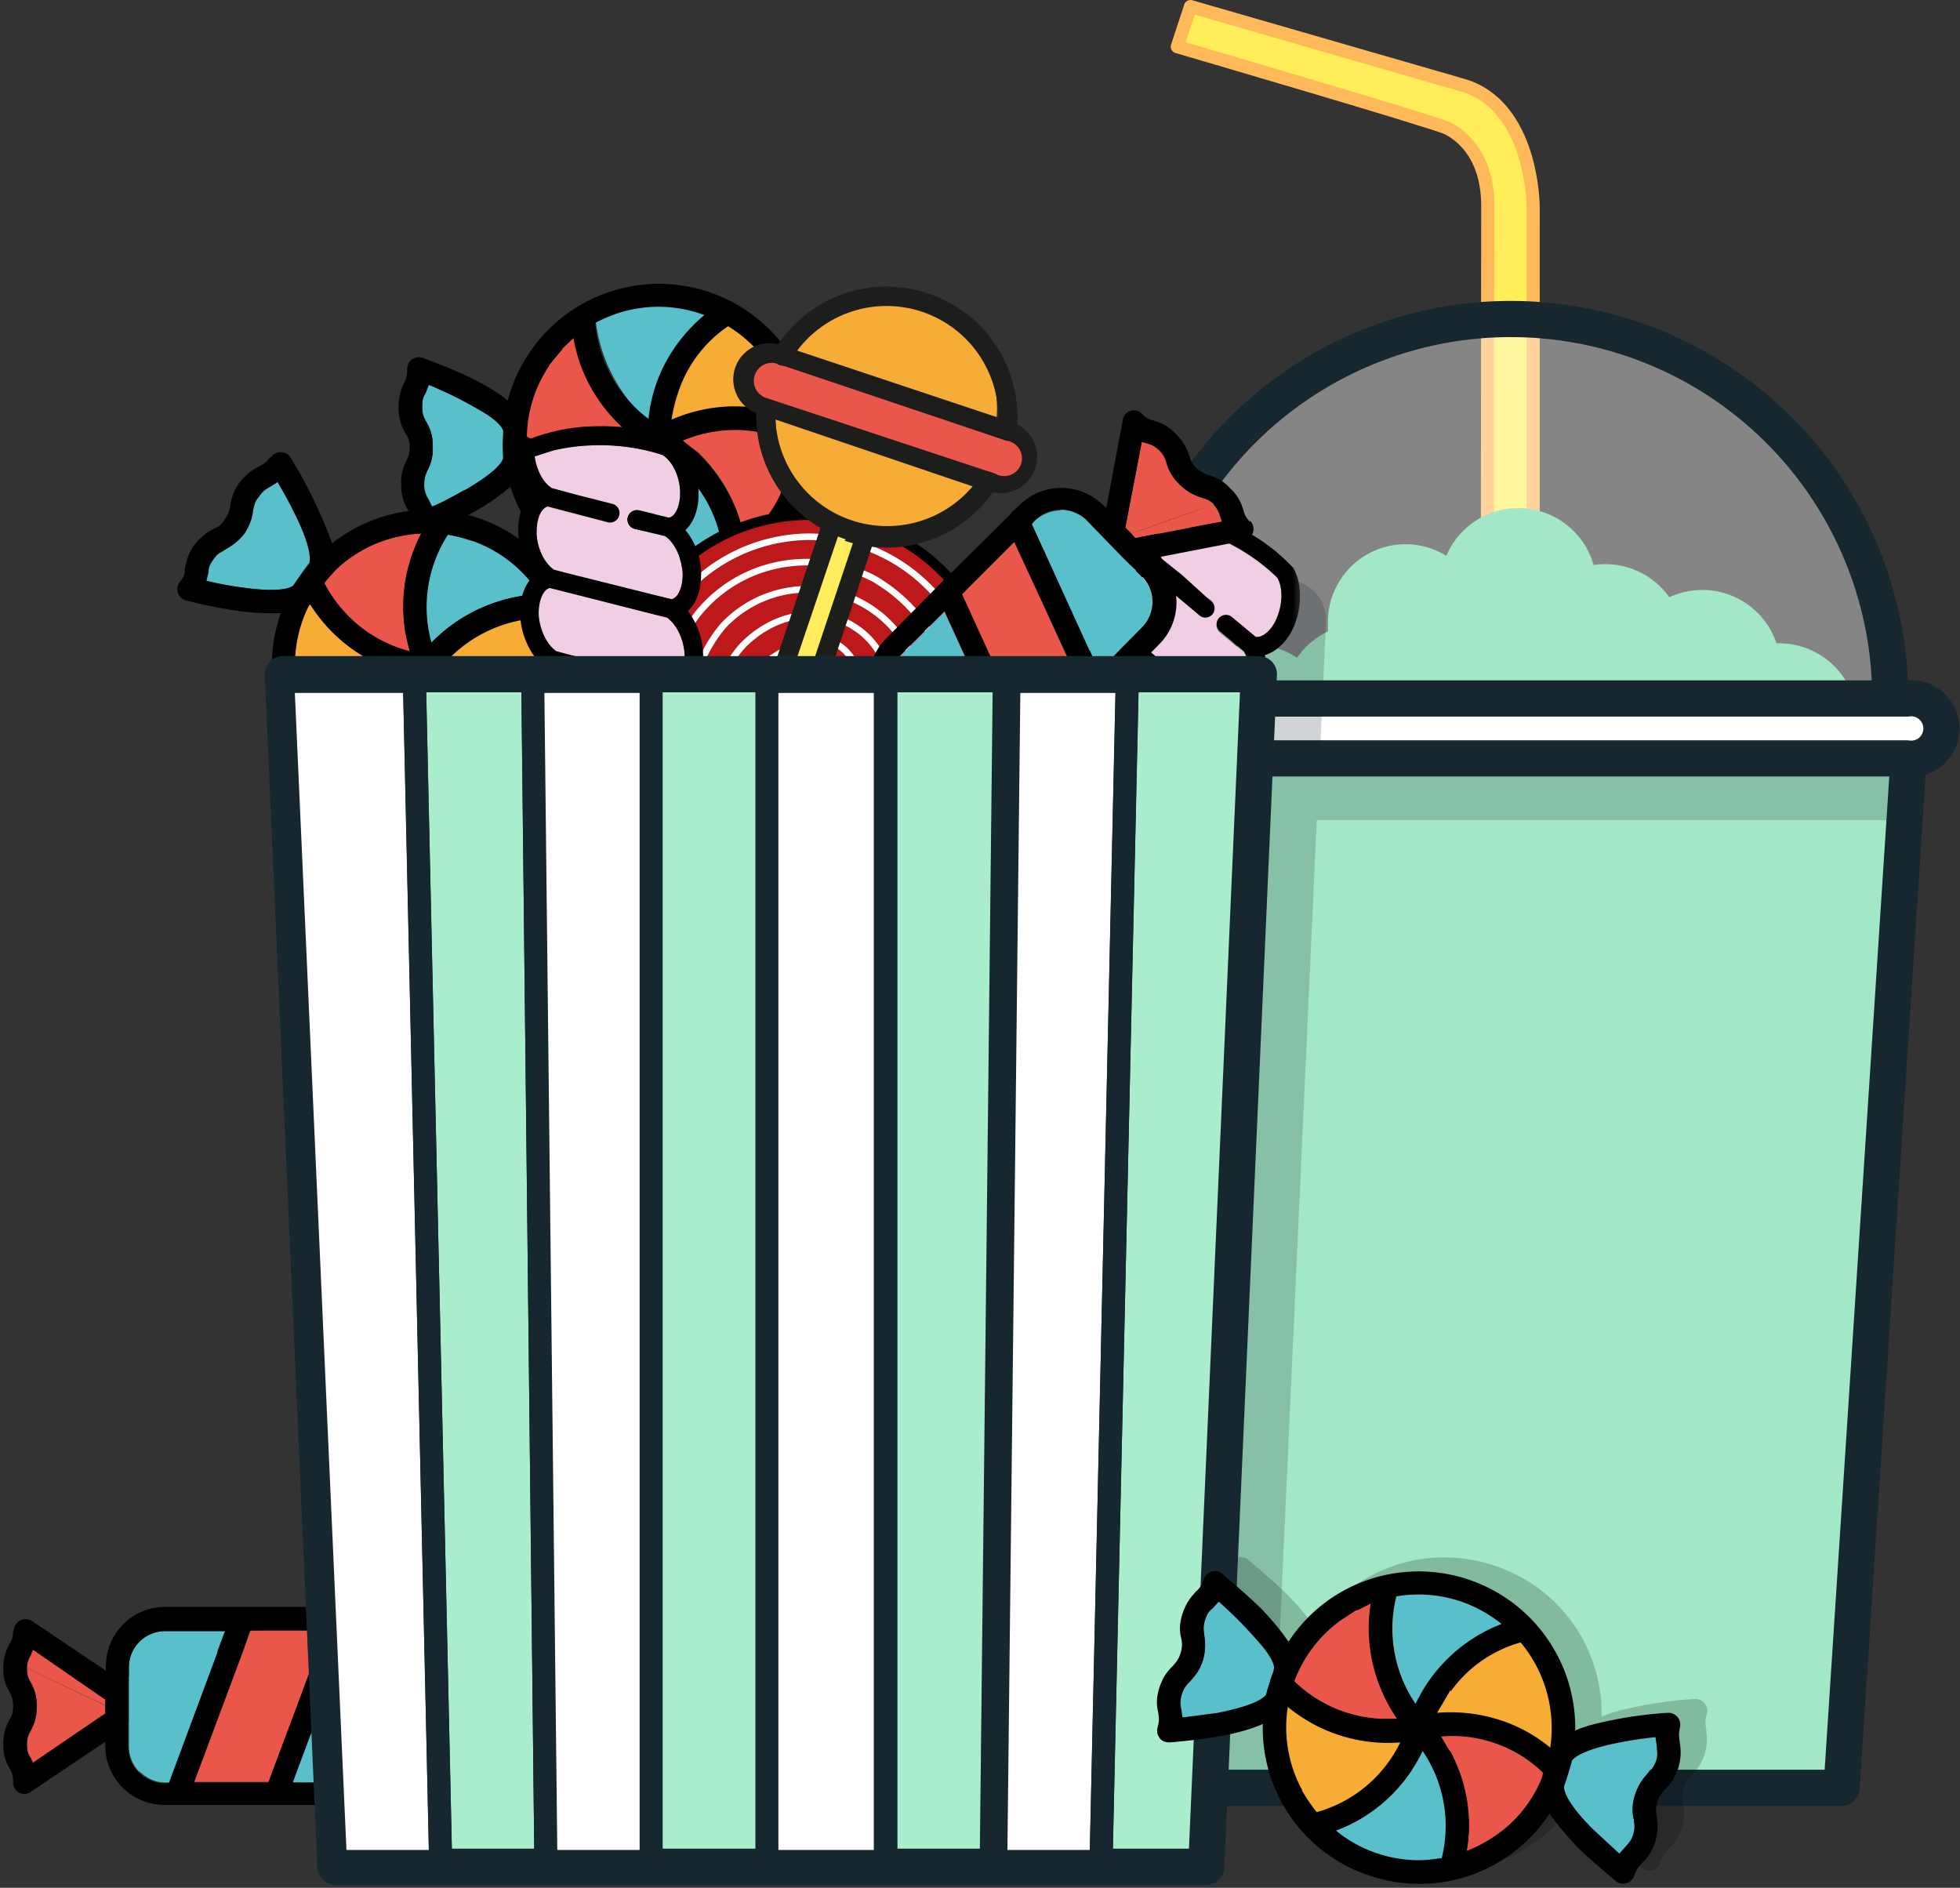
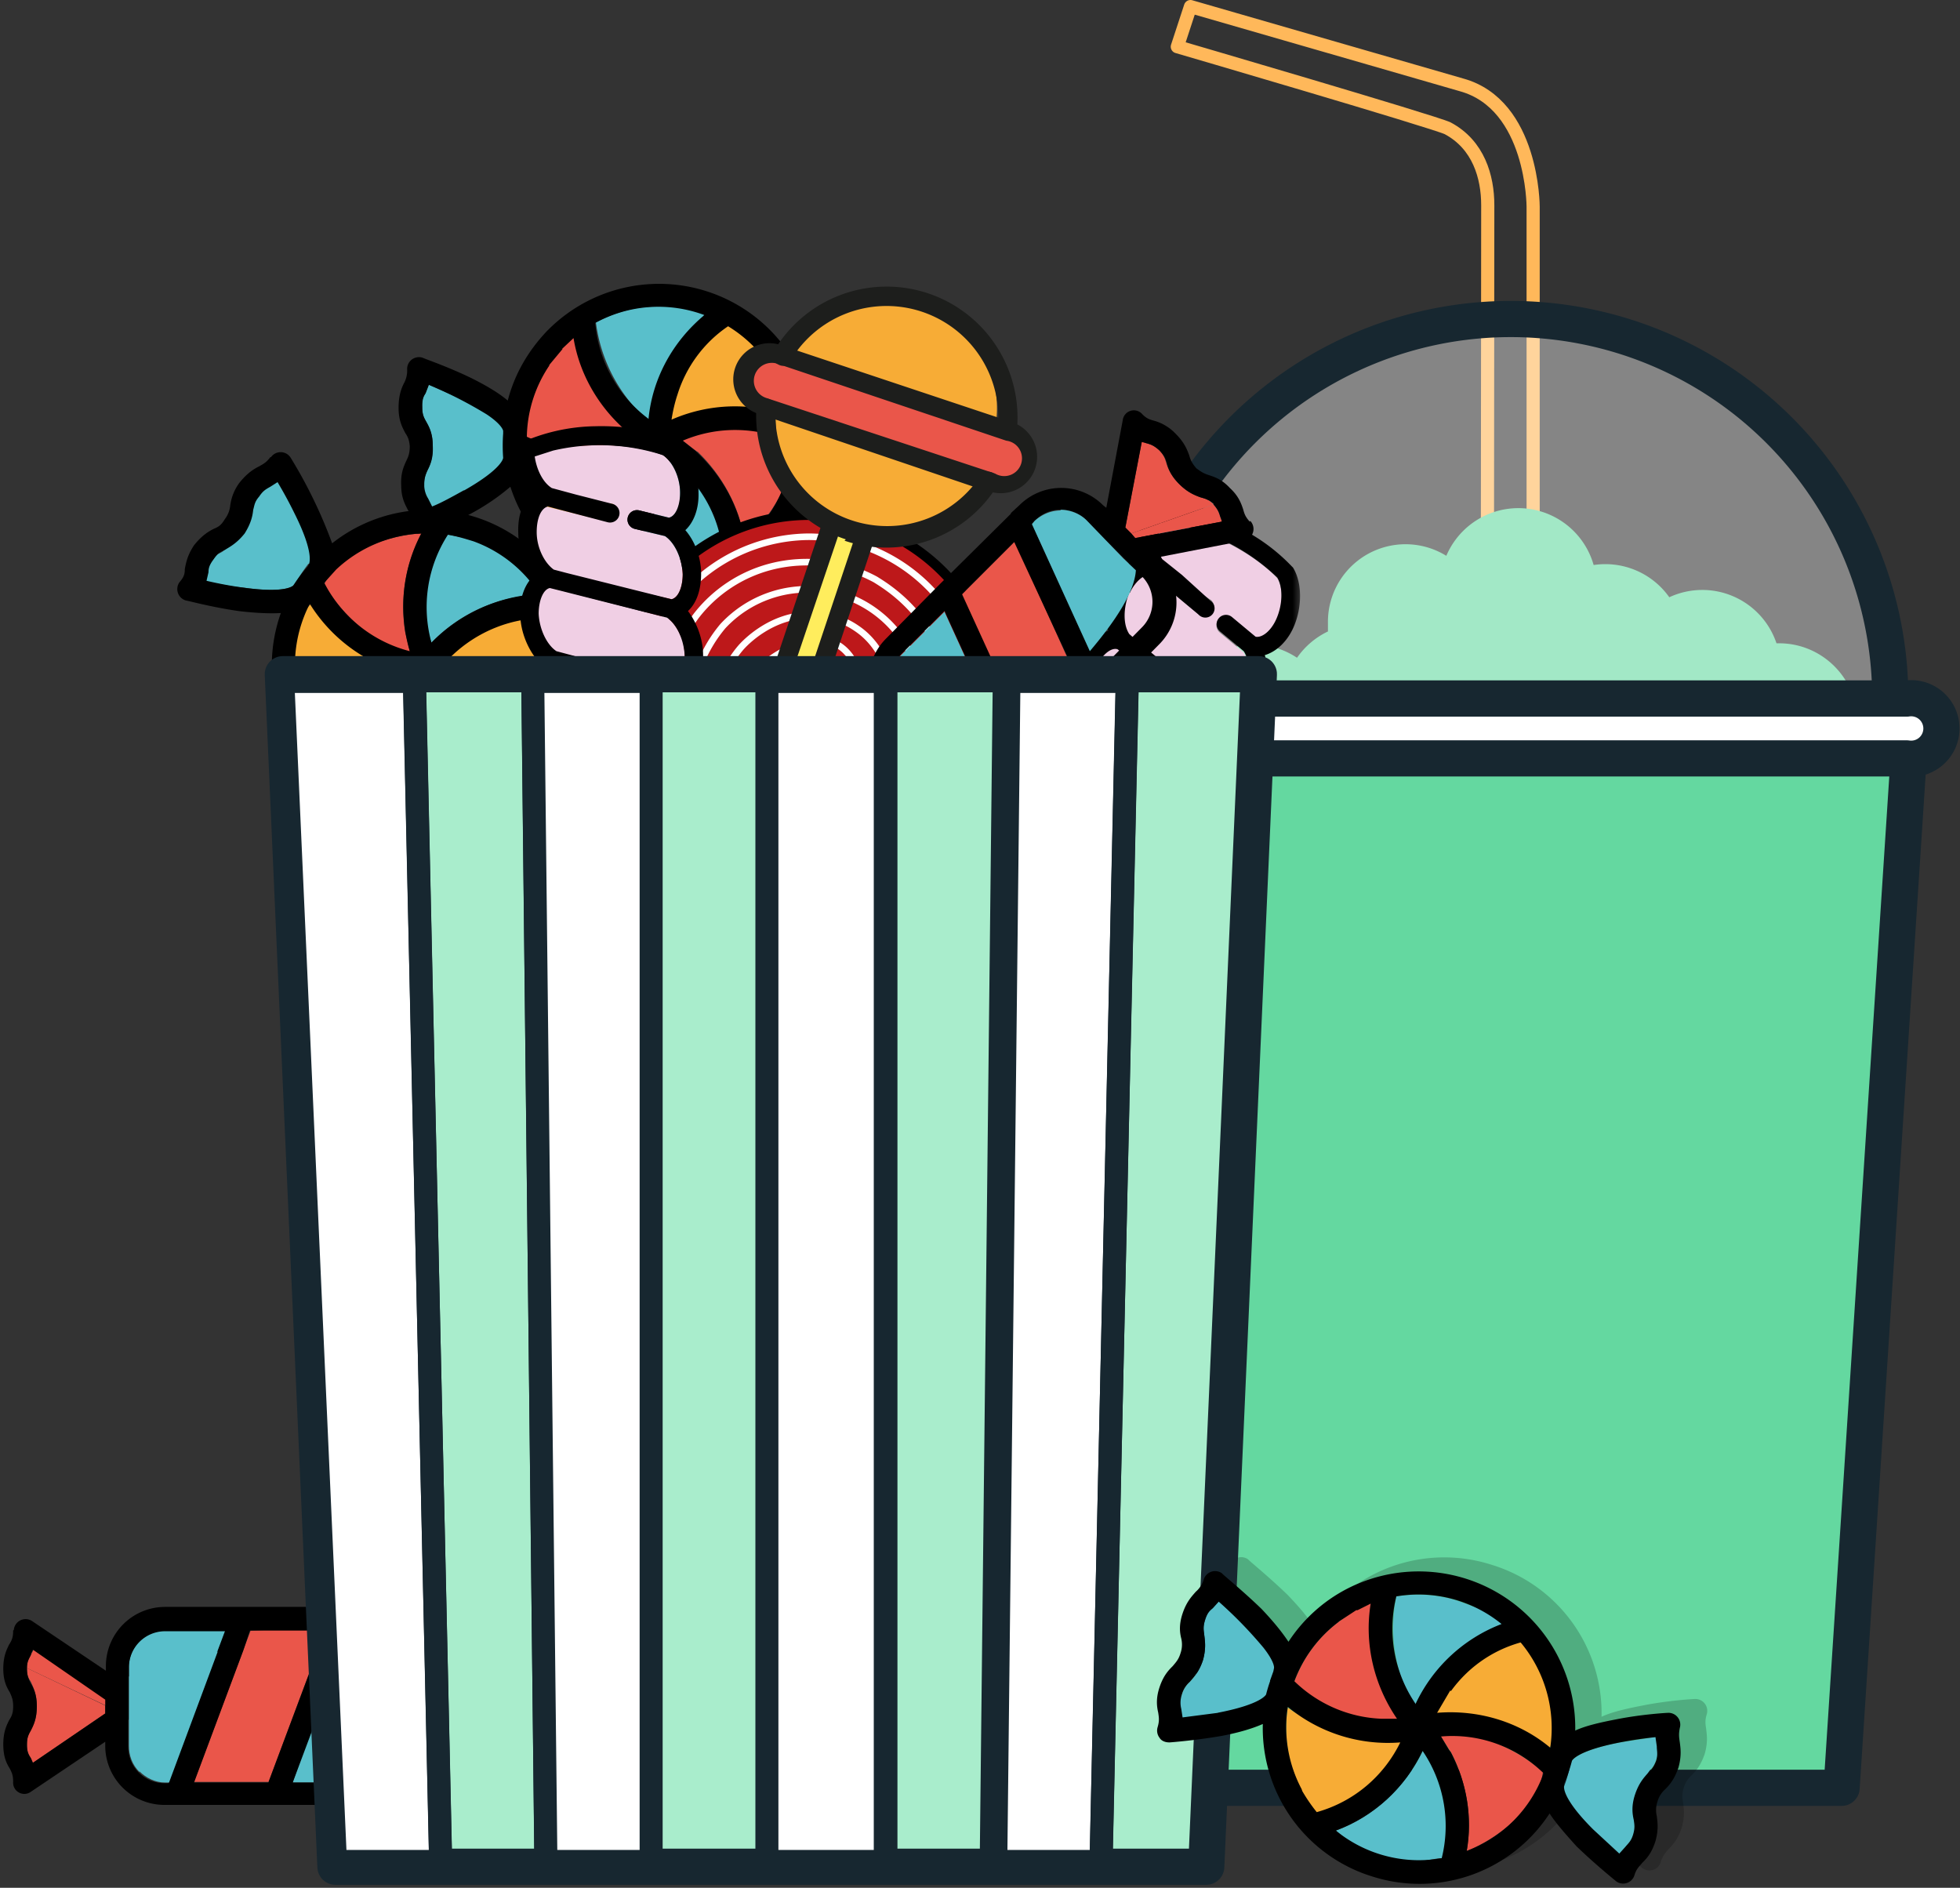
<svg xmlns="http://www.w3.org/2000/svg" xmlns:xlink="http://www.w3.org/1999/xlink" preserveAspectRatio="xMidYMid meet" viewBox="0 0 298 287">
  <rect x="0" y="0" width="298" height="287" fill="#333333" stroke="none" />
  <defs>
    <path id="a" d="M0 1.4h44.7V66H0z" />
  </defs>
  <g fill="none" fill-rule="evenodd">
-     <path d="M233.1 240V31.4s0-15.5-10.9-18.5L181 1 179 7.1s39 11.4 41.1 12.4c4.7 2.5 6.1 7.4 6.1 11.7L226 240h7.1z" fill="#FFEE5A" />
    <path d="M233.1 240V31.4s0-15.5-10.9-18.5L181 1 179 7.1s39 11.4 41.1 12.4c4.7 2.5 6.1 7.4 6.1 11.7L226 240h7.1z" stroke="#FFB85A" stroke-width="2" stroke-linecap="round" stroke-linejoin="round" />
    <path d="M282.4 109.7c0-6.5-5.3-11.9-11.9-11.9h-.4a11.9 11.9 0 0 0-16.3-7 11.9 11.9 0 0 0-11.5-4.9 11.9 11.9 0 0 0-22.4-1.4 11.8 11.8 0 0 0-18 10.2V96a12 12 0 0 0-4.7 4 11.9 11.9 0 0 0-18.5 9.8c0 2.4.7 4.6 1.9 6.5-.2.7-.3 1.5-.3 2.3a11.9 11.9 0 0 0 15.3 11.4 11.9 11.9 0 0 0 19-2.6c1 1 2.3 1.8 3.7 2.3 1.8 1.2 4 2 6.4 2l.4-.1a11.9 11.9 0 0 0 19.5 1.4 11.8 11.8 0 0 0 13-3.5 11.9 11.9 0 0 0 20.5-10.5c2.7-2.2 4.3-5.5 4.3-9.2" fill="#64D8A0" />
    <path d="M172 106.2a57.7 57.7 0 1 1 115.4 0H172.1z" fill-opacity=".4" fill="#FFF" />
    <path fill="#64D8A0" d="M280 271.8H179.5L169 113.5h121.3z" />
-     <path fill-opacity=".4" fill="#FFF" d="M280 271.8H179.5L169 113.5h121.3z" />
    <path stroke="#172730" stroke-width="5.5" stroke-linecap="round" stroke-linejoin="round" d="M280 271.8H179.5L169 113.5h121.3zM172 106.2a57.7 57.7 0 1 1 115.4 0H172.1z" />
    <path d="M169.6 106.2h120.3a4.6 4.6 0 1 1 0 9.1H169.6c-2.6 0-4.6-2-4.6-4.5s2-4.6 4.6-4.6" fill="#FFF" />
    <path d="M169.6 106.2h120.3a4.6 4.6 0 1 1 0 9.1H169.6c-2.6 0-4.6-2-4.6-4.5s2-4.6 4.6-4.6z" stroke="#172730" stroke-width="5.5" stroke-linecap="round" stroke-linejoin="round" />
-     <path d="M200.6 116.7h87v8h-87.4l-6.5 143a6 6 0 0 1-6.5 5.8l-2-.2a6 6 0 0 1-5.4-6.3l7.8-173.2a6 6 0 0 1 6.5-5.8l2 .2a6 6 0 0 1 5.5 6.3l-1 22.2z" fill="#172730" opacity=".2" />
    <g opacity=".2">
      <path d="M239.5 264c1.8-2.8-.2-14.9-4.3-16.3-3.7-1.3-12.4 7.5-13.4 11 5 0 13 1.5 17.7 5.2M233.4 244.2l-7.7-2.8c-3-1-6.3-1.2-9.4-.7a24 24 0 0 0 3.3 17.7c1.1-5.4 9.6-10.7 13.8-14.2M196.6 256.6l1.3-2.6c.1-.5.1-.1.3-.6l.6-1.3c.2-.5-1.1-2.4-1-2.9 0-.1-1.7-.6-1.7-.8l1.5-.1c-.7-.9-3-1.8-4.3-3.2l-4-3.7-1 1c-.5.6-.8 1-1.1 2-.3 1-.2 1.4-.1 2.2.1.9.3 2-.2 3.8-.6 1.8-1.4 2.6-2 3.3a4 4 0 0 0-1.2 1.9l-1.6 3.7c1.2-.1 3.4.3 4.8 0a41 41 0 0 0 9.7-2.7M200.8 253.6c1.4 5.3 11.8 6.3 16.7 6.6a24 24 0 0 1-4-20c-1 .5-5 3.7-5.9 4.3a20 20 0 0 0-6.8 9.1" fill="#172730" />
      <path d="M218.3 262.6c-5-.3-14.6-1.9-18.5-5a20 20 0 0 0 2 12.4l2.2 5.3c5.3-1.3 11.8-9.1 14.3-12.7" fill="#F7AC36" />
      <path d="M220.3 264.2c-2.7 5.6-7.4 10-13.2 12.1 2 1.6 4.5 4.5 7 5.2 1.8.6 7.4-1 9.2-1 2.6-4.8-.2-13.2-3-16.3" fill="#59BFCB" />
      <path d="M222.8 261.6l1.8 2.8c2.4 4.6 3.3 9.9 2.4 15 4.4-1.7 10.8-6.4 11.6-12-4-3.7-11.4-6.8-15.8-5.8M246.9 278c.3-.5 3 4.2 3.8 3.4.5-.5 2-3.4 2.2-4.4.4-1 .6-2.7.5-3.4-.1-.9 0-2.6.6-4.5.6-1.8.7-1.8 1.3-2.5.5-.5 1.3-3.8 1.6-4.8l-2.6.5-4 .6c-6.7 1.3-7.3 2.8-7.3 2.8l-.2.4a22.6 22.6 0 0 1-1 3.5l-1-.3c.7 1 1.3 3.2 2.6 4.5 1.4 1.4 2.4 3.2 3.5 4.1" fill="#172730" />
      <path d="M252.5 283.1a1.8 1.8 0 0 1-2.8.9c-.1-.1-3.1-2.5-6-5.4a29.5 29.5 0 0 1-4.1-5 23.6 23.6 0 0 1-27 9.7A23.6 23.6 0 0 1 196 260c-1.6.7-3.6 1.3-6.2 1.8-4 .7-7.9 1-8 1a1.8 1.8 0 0 1-1.8-2.3c.3-1 .2-1.5 0-2.2 0-1-.3-2 .3-3.9.6-1.8 1.4-2.6 2-3.3.5-.5.9-.9 1.2-1.9a4 4 0 0 0 0-2.2c0-.9-.3-2 .3-3.8a7.4 7.4 0 0 1 2-3.3 4 4 0 0 0 1.2-1.9 1.8 1.8 0 0 1 2.8-.9c0 .1 3 2.5 6 5.4 1.8 1.9 3.2 3.5 4 5a23.6 23.6 0 0 1 27-9.6 23.6 23.6 0 0 1 16.7 23.1c1.5-.7 3.6-1.2 6.2-1.7 4-.8 7.8-1 8-1a1.8 1.8 0 0 1 1.8 2.3c-.3 1-.2 1.5-.1 2.2.1.9.3 2-.2 3.8-.6 1.8-1.4 2.7-2 3.3a4 4 0 0 0-1.2 1.9 4 4 0 0 0-.1 2.2c.1 1 .3 2-.2 3.8a7.4 7.4 0 0 1-2 3.3c-.5.6-.9 1-1.2 2z" fill="#000" />
    </g>
    <g>
      <path d="M120 63.4c.8-3.1-5-14-9.3-14-4 0-9.4 11.2-9.1 14.9a31.9 31.9 0 0 1 18.4-.9" fill="#F7AC36" />
      <path d="M107.8 46.7c-.7 0-7.4-.2-8.2-.1-3.2 0-6.3 1-9 2.4a24 24 0 0 0 8.8 15.7c-.7-5.6 5.6-13.2 8.4-18M77 70.4l.4-2.8.1-.7.2-1.4c0-.6-1.9-2-1.9-2.4 0-.2-1.8 0-1.8-.2l1.2-.6c-.9-.6-3.4-.8-5-1.6l-5-2.2-.5 1.3c-.4.6-.6 1-.5 2.1 0 1 .2 1.5.6 2.2.4.8 1 1.8 1 3.7 0 1.9-.4 2.9-.8 3.7a4 4 0 0 0-.5 2.2l-.3 4c1.1-.5 3.3-.8 4.6-1.5a41 41 0 0 0 8.3-5.8" fill="#59BFCB" />
      <path d="M80 66.3c3.1 4.5 13.3 2.1 18 .7a24 24 0 0 1-10.3-17.5c-.7.8-3.6 5-4.2 5.9v.1A20 20 0 0 0 80 66.3" fill="#EA564A" />
      <path d="M99.5 69c-4.8 1.4-14.4 3-19.1 1.3a20 20 0 0 0 6 11.1l3.8 4.4c4.5-3 8.1-12.6 9.3-16.8" fill="#F7AC36" />
      <path d="M102 70l-.1-.1a23.9 23.9 0 0 1-8.5 15.8c2.3.9 5.7 2.7 8.3 2.6 1.9 0 6.7-3.4 8.4-3.9.9-5.5-4.5-12.4-8.2-14.5" fill="#59BFCB" />
      <path d="M103.4 66.7c.1 0 2.5 2 2.7 2 3.7 3.6 6.3 8.3 7.1 13.4 3.7-3 8.1-9.5 7-15-4.8-2.3-12.9-2.8-16.8-.4" fill="#EA564A" />
      <path d="M131.5 74.3c.2-.5 4.3 3 4.8 2 .3-.6.7-3.9.6-5 0-1-.2-2.6-.6-3.3-.4-.8-.8-2.5-.9-4.4 0-1.9 0-2 .4-2.8.3-.7 0-4 0-5l-2.4 1.2L130 59c-6 3.4-6 5-6 5V66a23 23 0 0 1 .1 2l-1 .1c.9.6 2.2 2.6 3.9 3.4 1.8.9 3.3 2.2 4.6 2.8" fill="#59BFCB" />
      <path d="M130.3 72.7c-6-2.9-6.3-4.5-6.3-4.6v-.5V66a23.9 23.9 0 0 0-.1-2s0-1.7 6-5.1a63.2 63.2 0 0 1 4.8-2.5l.6 1.3c.4.6.6 1 .6 2 0 1.1-.1 1.6-.5 2.2-.3.9-.8 1.9-.8 3.8s.6 2.9 1 3.7c.4.6.7 1 .7 2.1 0 1-.2 1.5-.5 2.2l-.5 1.2-5-2.2m8.2 4.6c0-1 .2-1.5.5-2.1.4-.9 1-1.9.8-3.8 0-1.9-.6-2.9-1-3.7a4 4 0 0 1-.6-2.1c0-1 .2-1.5.5-2.2.4-.8.9-1.8.8-3.7 0-2-.6-3-1-3.7-.4-.7-.6-1.1-.7-2.2a1.8 1.8 0 0 0-2.4-1.6c-.2.1-3.7 1.6-7.3 3.6-2.2 1.3-4 2.5-5.3 3.7a23.8 23.8 0 0 0-39.8-9c-2.8 3-4.8 6.5-5.8 10.4-1.3-1.1-3.1-2.2-5.5-3.4-3.7-1.8-7.3-3-7.4-3.1a1.8 1.8 0 0 0-2.4 1.7 4 4 0 0 1-.5 2.2c-.4.8-.8 1.9-.8 3.7 0 2 .6 3 1 3.8.4.6.6 1 .7 2 0 1.1-.2 1.6-.5 2.2-.4.9-.9 1.9-.8 3.8 0 1.9.6 2.9 1 3.7.4.6.6 1 .6 2.1a1.8 1.8 0 0 0 .8 1.5c.5.3 1.1.3 1.7.1.1 0 3.6-1.5 7.2-3.5 2.3-1.3 4-2.6 5.3-3.7A23.6 23.6 0 0 0 101 90.4a23.6 23.6 0 0 0 22.3-17.8c1.4 1 3.2 2.2 5.6 3.4 3.6 1.8 7.2 3 7.4 3a1.8 1.8 0 0 0 2.3-1.7M106.2 86a20 20 0 0 1-12.8-.3c4.8-4 7.8-9.6 8.5-15.8 4.6 3.5 7.6 8.7 8 14.5a20 20 0 0 1-3.7 1.6m-16.4-2a20 20 0 0 1-3.1-2.4l-.3-.2a20 20 0 0 1-6-11.1 23.9 23.9 0 0 0 18-.6c-.8 5.7-3.9 11-8.6 14.3m-19.2-9.5c-1.8 1-3.6 2-4.9 2.5l-.6-1.2a3.9 3.9 0 0 1-.6-2.1c0-1 .2-1.5.5-2.2.4-.8.9-1.8.8-3.7 0-2-.6-3-1-3.7-.4-.7-.6-1.1-.6-2.2 0-1 .1-1.5.5-2.1l.5-1.3A65.1 65.1 0 0 1 74 63c2.4 1.6 2.5 2.5 2.5 2.5v.4a25.8 25.8 0 0 0 0 3.7s0 1.6-6 5m28-11a20.3 20.3 0 0 1-8-14.5 20 20 0 0 1 16.6-1.2c-4.8 4-7.9 9.6-8.5 15.8m4.4-3.7c1.3-4.2 4-7.9 7.7-10.4a20.3 20.3 0 0 1 9.4 13.7c-5.8-2.2-12.3-2-18 .5.2-1.3.5-2.6.9-3.8M85.5 53V53l1.7-1.6c1 6.1 4.5 11.6 9.5 15.3l-2.3.8c-4.7 1.4-9.8 1-14.3-1.1a20 20 0 0 1 3.4-10.8v-.1l2-2.4m27.7 29.1c-.8-5.1-3.4-9.8-7.1-13.3l-.4-.4-1.9-1.5a20.3 20.3 0 0 1 16.6.3 19.9 19.9 0 0 1-7.2 15" fill="#000" />
      <path d="M170.2 95.9l15.6 12.3c1 .3 2.4-.9 3.2-2.7 1-2.2 1-4.9.1-6.3l-3.6-3a1.4 1.4 0 0 1 1.8-2.3l3.6 3c1 .2 2.4-1 3.2-2.7 1-2.2 1-4.8.1-6.3-1.9-2-5-4.2-8.5-5.8-2.1-.9-8.2-3.2-10.2-3.6a8.3 8.3 0 0 0 .6 7.6l8 5.1a1.4 1.4 0 0 1-1.9 2.2l-8-6.7c-.9.4-1.8 1.4-2.4 2.4-1.2 2.3-2.2 5-1.6 6.8M156.2 130.6c1.9 2.1 7.9 5.6 11.5 7.2 2 .9 5.1 1.5 6.7 1.6.4-1.7.2-5.2-.4-6.3l-1.7-1.4a1.4 1.4 0 0 1 1.8-2.2l1.6 1.4c1 .2 2.4-1 3.2-2.8 1-2.2 1-4.8.1-6.3l-7.5-6.2a1.4 1.4 0 1 1 1.9-2.2l7.4 6.1c1 .3 2.4-.9 3.2-2.7 1-2.2 1-4.9 0-6.3L169.4 98c-.7.4-1.7.4-2.1 1.5-1.2 3.4-3.4 5.8-2.2 7.1l5.1 4a1.4 1.4 0 0 1-1.8 2.1l-4.5-4.4c-.7.5-2 2.3-2.5 3.3-1 2.2-2 6-.3 7.5l3.9 2.6 6 5a1.4 1.4 0 0 1-1.9 2.2l-10.9-9.3c-.7.4-1.2 3.3-1.7 4.4-1 2.1-1 5-.2 6.5" fill="#F0CFE4" />
      <g transform="translate(153 75.4)">
        <mask id="b" fill="#fff">
          <use xlink:href="#a" />
        </mask>
        <path d="M3.6 48.6c.9-1.8 2.2-3 3.2-2.7l1.3 1 8 6.7a1.4 1.4 0 1 0 1.8-2.2l-6-5-3.3-2.7c-1-1.5-.9-4.2 0-6.4.9-1.8 2.3-3 3.3-2.7l1.2 1 2.2 1.8a1.4 1.4 0 0 0 1.8-2.2l-1-.9-2.4-2c-1-1.4-1-4.1 0-6.3.8-1.8 2.2-3 3.2-2.7l1.3 1L31 35c.9 1.5.8 4.2-.1 6.4-.8 1.8-2.2 3-3.2 2.7L20.4 38a1.4 1.4 0 0 0-1.9 2.2l7.5 6.2c1 1.5.9 4.2 0 6.4-.9 1.8-2.2 3-3.3 2.7l-1.6-1.3a1.4 1.4 0 0 0-1.8 2.2l1.7 1.4c.6 1 .8 2.8.4 4.6l-.2.8c-2.7-.1-6-1-9.2-2.4a25.8 25.8 0 0 1-8.5-5.8c-.9-1.5-.8-4.1.1-6.3m15.2-34C19.6 13 21 11.8 22 12l1.2 1 6 5a1.4 1.4 0 1 0 1.8-2.1L26.7 12l-3-2.4c-.8-1.3-.8-3.5-.2-5.5 1 0 2 .2 3 .4a31.2 31.2 0 0 1 14.7 7.9c.9 1.5.8 4.1-.1 6.2-.8 1.9-2.2 3-3.2 2.8l-3.6-3a1.4 1.4 0 0 0-1.8 2.2l3.6 3c1 1.5.9 4.2 0 6.3-.9 1.9-2.3 3-3.3 2.8L20.2 22.3 18.7 21c-1-1.5-.9-4.1 0-6.3M1.2 56.5l.2.2c2 2.4 5.6 4.8 9.6 6.6C14.9 65 19 66 22.2 66c.6 0 1-.3 1.3-.8 1-2.3 1.2-5 .7-7 1.7-.6 3.3-2.1 4.3-4.4 1-2.2 1.3-4.9.7-7 1.8-.5 3.4-2 4.4-4.3 1-2.3 1.2-4.9.7-7 1.7-.5 3.3-2 4.3-4.3s1.3-4.9.7-7c1.7-.5 3.4-2 4.4-4.3 1.3-3 1.3-6.7-.1-9l-.2-.2a28.5 28.5 0 0 0-9.6-6.6A28.5 28.5 0 0 0 22 1.5c-.3 0-.6.4-.8.7-1 2.3-1.2 5-.7 7-1.7.5-3.3 2-4.3 4.3s-1.3 5-.7 7c-1.7.6-3.4 2-4.4 4.3-1 2.3-1.2 5-.7 7-1.7.6-3.3 2.1-4.3 4.4-1 2.2-1.3 4.8-.7 7-1.7.5-3.4 2-4.4 4.3-1.3 3-1.3 6.7.1 9" fill="#000" mask="url(#b)" />
      </g>
      <path d="M127.4 115.1c-1.2 0-1.9-3 0-4 1.8-1 5-4 5-4 .4 3-3 8-5 8m-5.6-8.6c-2.6 2-2.5 5-2.5 5-.8.7-2.8-1.8-2-4.5 1-3.6 6.1-7.7 8.5-4.5 1.1 1.4-1.4 2-4 4m1.2-28.2a29.2 29.2 0 0 0-29.2 30.2S93 130 113.6 139l1.1-3.4a29.2 29.2 0 1 0 8.3-57.3" fill="#BD181A" />
      <path d="M127.4 115.1c-1.2 0-1.9-3 0-4 1.8-1 5-4 5-4 .4 3-3 8-5 8zm-5.6-8.6c-2.6 2-2.5 5-2.5 5-.8.7-2.8-1.8-2-4.5 1-3.6 6.1-7.7 8.5-4.5 1.1 1.4-1.4 2-4 4zm1.2-28.2a29.2 29.2 0 0 0-29.2 30.2S93 130 113.6 139l1.1-3.4a29.2 29.2 0 1 0 8.3-57.3z" stroke="#000" stroke-width="1.5" />
      <path d="M112.5 134c-9.9-3.7-15.1-15-15.1-26.2A25.8 25.8 0 0 1 123 81.6a25.9 25.9 0 0 1 25.7 26.7 26 26 0 0 1-30.8 24.2 22.2 22.2 0 0 1-13.6-11c-1-2-4.3-8.3-3-16.7.8-5.2 3-9 4.5-11.1a21 21 0 0 1 11.6-7.6 22 22 0 0 1 15.7 2c1.6 1 6.7 4.1 9.5 10.6 3.3 7.7 1.1 14.5.5 16.2-2 5.9-6.5 9-8.1 10.2-1.2.8-3.2 2.2-6.2 3.1-4.7 1.4-8.7.5-10.6 0a21 21 0 0 1-8.3-33 17.5 17.5 0 0 1 28.7 4.5c.4.9 3 6.8.5 13.6-.5 1.5-2 5.4-6 8.1a17.7 17.7 0 0 1-15 1.8c-1.2-.6-5.7-2.9-8-8a16 16 0 0 1 2.5-16.7c.6-.7 4.6-5 10.6-5 1.1 0 4.1 0 7 2 3 2 4.1 4.8 4.6 6a14.7 14.7 0 0 1-5.5 17.1c-1.1.7-2.9 1.7-4.6 1-1.6-.6-2.3-2.4-2.5-3-1-2.8.3-5.6.5-6 2.2-4.5 7-3.8 7.6-7 .4-2.2-1.2-4.6-3-5.6-2.6-1.5-5.5-.2-7.1.5-.8.3-7.7 3.4-7.6 9.6.1 3.8 2.8 6.3 3.6 7" stroke="#FFF" stroke-linecap="round" />
      <path d="M138 113.3l-13 2.5.2.8c.2.7.4 1.1 1.1 1.8.7.8 1.2.9 1.9 1.1.8.3 1.9.7 3.2 2a7.2 7.2 0 0 1 2 3.2c.2.7.3 1.2 1 1.9.8.7 1.2.9 2 1l.7.4 2.5-13.2-1.5-1.5z" fill="#EA564A" />
      <path d="M152.6 112.7l-9-19.7-6.5 6.5a5.5 5.5 0 0 0 0 7.8l2.8 2.9 2.8 2.8 2.8 2.8c.8.8 1.7 1.3 2.7 1.5l4.4-4.6" fill="#59BFCB" />
      <path d="M184.4 76.6c-.7-.7-1.2-.8-1.9-1-.8-.3-1.9-.7-3.2-2a7.2 7.2 0 0 1-2-3.3c-.2-.6-.3-1-1-1.8-.8-.7-1.2-.9-2-1.1l-.7-.3-2.5 13.1.9.9 12.5-4.4M146.3 90.4l9 19.7 7.8-8.3-8.8-19.5-8 8z" fill="#EA564A" />
-       <path d="M149.4 117.4c1.5 0 2.9-.5 4-1.6l.4-.4-1.2-2.7-4.4 4.6 1.2.1M165.7 99l1.4 3 6.5-6.5a5.5 5.5 0 0 0 0-7.8l-1-1" fill="#59BFCB" />
      <path fill="#EA564A" d="M155.2 110l1.2 2.7 8-8-1.3-2.9M184.5 76.7L172 81.1l.6.7 13.2-2.5-.3-.8c-.2-.7-.4-1.1-1-1.8" />
      <path d="M172.6 81.8l-.6-.7-.9-.9 2.5-13 .8.2c.7.2 1.1.4 1.8 1 .8.8 1 1.3 1.2 2 .2.8.6 1.9 1.9 3.2 1.3 1.3 2.4 1.7 3.2 2 .7.2 1.2.3 2 1v.1c.6.7.8 1.1 1 1.8l.3.8-13.2 2.5zm-8.1 23l-8 8-1.3-2.7-9-19.7 8-8 9 19.4 1.3 3zM168 82l2.8 2.8 1.8 1.8 1 1a5.5 5.5 0 0 1 0 7.8l-6.5 6.6-1.4-3.1-8.8-19.3.5-.5a5.5 5.5 0 0 1 7.8 0l2.8 2.9zm-25.3 31v-.1l-2.8-2.8-2.8-2.9a5.5 5.5 0 0 1 0-7.8l6.5-6.5 9 19.7 1.2 2.7-.5.4a5.5 5.5 0 0 1-7.8 0l-2.8-2.8zm-6.4 14.6c-.7-.2-1.1-.4-1.8-1.1-.8-.7-1-1.2-1.1-1.9-.3-.8-.7-1.9-2-3.2a7.2 7.2 0 0 0-3.2-2c-.7-.2-1.2-.3-1.9-1-.7-.8-.9-1.2-1.1-2l-.3-.7 13.2-2.5 1.5 1.5L137 128l-.8-.3zM190 79.3c-.7-.8-.8-1.2-1-1.9-.3-.9-.7-2-2-3.2-1.3-1.4-2.4-1.7-3.3-2-.6-.2-1-.4-1.8-1-.7-.8-.9-1.3-1.1-2-.3-.8-.7-1.9-2-3.2a7.2 7.2 0 0 0-3.2-2c-.7-.2-1.2-.3-1.9-1a1.7 1.7 0 0 0-3 .9l-2.5 13.3-.5-.4a9 9 0 0 0-12.7 0l-1.3 1.2v.1l-10.7 10.6-8.3 8.4a9 9 0 0 0 0 12.7l.5.5-13.4 2.5a1.8 1.8 0 0 0-1 3c.8.7 1 1.2 1.2 1.9.3.8.6 1.9 2 3.2a7.3 7.3 0 0 0 3.2 2c.7.2 1.1.3 1.8 1 .8.8.9 1.2 1.1 2 .3.8.7 1.9 2 3.2 1.3 1.3 2.4 1.6 3.2 2 .7.1 1.2.3 1.9 1a1.8 1.8 0 0 0 3-.9l2.5-13.4.5.5a9 9 0 0 0 12.7 0l1.3-1.3 10.7-10.6 8.3-8.4a9 9 0 0 0 0-12.8l-.5-.4 13.4-2.6a1.8 1.8 0 0 0 1-3z" fill="#000" />
      <path d="M161.3 77.6c-1.5 0-2.9.6-4 1.6l-.4.5 8.8 19.3c3.9-4.6 6.8-9 7-12.3l-1.9-1.8L168 82l-2.8-2.9c-1-1-2.5-1.6-4-1.6M52.8 247l-8.3 24h9.3a5.5 5.5 0 0 0 5.5-5.6v-12c0-1 .6-3.5 0-4.3-1.8 0-3.1-2.6-5.5-2.6l-1 .6z" fill="#59BFCB" />
      <path d="M4.1 253.7c0 1 .2 1.4.6 2 .4.9.9 1.9.9 3.7 0 1.9-.5 2.9-1 3.7-.3.7-.5 1-.5 2.1 0 1 .2 1.5.6 2.1l.3.7 11-7.5v-1.2l-11.9-5.7M40.8 271l8.7-23.3c-3.7 0-7.6 0-11.4.2l-8.6 23h11.3z" fill="#EA564A" />
      <path d="M33.1 251.1l1.2-3.2h-9.2a5.5 5.5 0 0 0-5.5 5.5v1.5" fill="#59BFCB" />
      <path d="M4.1 253.6l12 5.7v-1l-11-7.5-.4.8c-.3.6-.6 1-.6 2" fill="#EA564A" />
      <path d="M16 258.4v2.1L5 268l-.3-.7c-.4-.6-.6-1-.6-2 0-1.1.2-1.5.6-2.2.4-.8.9-1.8.9-3.7 0-1.8-.5-2.8-1-3.6-.3-.7-.5-1.1-.5-2.1v-.1c0-1 .3-1.4.6-2 0-.3.2-.5.3-.8l11 7.6zm22-10.5h11.4l-1 2.8-7.6 20.3H29.5l7.5-20.1 1-3zm-18.4 13.5v-8A5.5 5.5 0 0 1 25 248h9.2l-1.2 3.2-7.4 19.9h-.6a5.5 5.5 0 0 1-5.5-5.6v-4zm39.7-4v8a5.5 5.5 0 0 1-5.5 5.6h-9.3l7.6-20.3 1-2.8h.7a5.5 5.5 0 0 1 5.5 5.5v4zm15-5.8c.2.6.5 1 .5 2s-.3 1.5-.6 2.2c-.4.8-.9 1.8-.9 3.6 0 1.9.5 3 1 3.7.2.7.5 1 .5 2.1 0 1-.3 1.5-.6 2.1l-.3.7-11-7.5v-2.1l11-7.6c0 .3.2.5.3.8zM2 247.9c0 1-.2 1.5-.6 2.1-.4.8-.9 1.8-.9 3.7 0 1.8.5 2.8 1 3.6.3.7.5 1.1.5 2.1s-.2 1.5-.6 2.1c-.4.8-.9 1.8-.9 3.7 0 1.9.5 2.9 1 3.7.3.6.5 1 .5 2a1.7 1.7 0 0 0 2.7 1.5l11.3-7.6v.6a9 9 0 0 0 9 9h28.7a9 9 0 0 0 9-9v-.6l11.3 7.6a1.8 1.8 0 0 0 2.7-1.4c0-1 .2-1.5.6-2.1.4-.8.9-1.8.9-3.7 0-1.8-.5-2.9-1-3.7-.3-.6-.5-1-.5-2s.2-1.5.6-2.2c.4-.8.9-1.8.9-3.6 0-1.9-.5-2.9-1-3.7-.3-.6-.5-1-.5-2.1a1.8 1.8 0 0 0-2.7-1.4L62.8 254v-.7a9 9 0 0 0-9-9H25.1a9 9 0 0 0-9 9v.7l-11.3-7.6a1.8 1.8 0 0 0-2.7 1.4z" fill="#000" />
      <path d="M21.2 269.3c1 1 2.4 1.7 3.9 1.7h.6l7.4-19.9c-6 .5-11.1 1.6-13.5 3.8v10.5c0 1.5.5 2.9 1.6 4" fill="#59BFCB" />
      <path d="M149.4 72.7A17 17 0 0 1 118 62.1" fill="#F7AC36" />
      <path fill="#EA564A" d="M115.5 52.6l-3 7.6L154 74.5l3-7.7z" />
      <path fill="#FFED5D" d="M126.5 79.2l5.2 1.3-15.6 46.7-2.8 1.3-1-1.1-1-1.8z" />
      <path d="M151.5 63.7A17 17 0 0 0 120 53.3" fill="#F7AC36" />
      <path d="M112.9 129c-2.3-.8-3.4-3.2-2.6-5.7l14.8-44.1c.2-.7.9-1.1 1.6-1 1 0 1.5 1 1.2 1.9L113 124.2c-.3 1 0 1.8.7 2 .8.3 1.4-.1 1.8-1.2l14.7-44c.3-.7 1-1.2 1.6-1 1 0 1.5 1 1.2 1.8L118.3 126c-.8 2.5-3.1 3.8-5.4 3M118.5 55.5l-.4-.2c-.6-.4-.8-1.3-.4-2a19.9 19.9 0 0 1 36.9 12.2c0 .8-.6 1.4-1.4 1.4-.9 0-1.6-.7-1.5-1.6a17 17 0 0 0-31.5-10.5c-.3.7-1 1-1.7.7" fill="#1D1E1C" />
      <path d="M128.6 82A19.8 19.8 0 0 1 115 62c0-1 1-1.7 2-1.3.6.3 1 .9.9 1.5a17 17 0 0 0 31 10.4 1.5 1.5 0 1 1 2.5 1.6 19.8 19.8 0 0 1-23 8" fill="#1D1E1C" />
      <path d="M116.5 60.5L151.3 72A2.7 2.7 0 1 0 153 67l-34.8-11.7a2.7 2.7 0 0 0-1.7 5.2m33.9 14.3L115.6 63a5.5 5.5 0 1 1 3.5-10.4l34.8 11.6a5.5 5.5 0 1 1-3.5 10.5" fill="#1D1E1C" />
      <path d="M47.3 91.8c-2.5 2-4.5 14.1-1.1 16.7 3.1 2.4 14.2-3 16.2-6.1a31.9 31.9 0 0 1-15-10.6" fill="#F7AC36" />
      <path d="M46.8 112.5l6.4 5a20 20 0 0 0 8.7 3.7 24 24 0 0 0 2.5-17.8c-2.8 4.8-12.5 7-17.6 9M85.6 112.5l-2 2c-.3.4-.2 0-.5.5l-1 1c-.3.4.3 2.6 0 3 0 .1 1.5 1.2 1.4 1.3L82 120c.3 1 2.2 2.7 3 4.4l2.7 4.7 1.1-.6a4 4 0 0 0 1.7-1.5c.7-.8.7-1.3.9-2 .1-1 .3-2 1.4-3.6 1.1-1.5 2.1-2 3-2.5a4 4 0 0 0 1.6-1.4l2.7-3c-1.1-.3-3.1-1.3-4.5-1.5-6.8-1-10-.6-10-.5" fill="#59BFCB" />
      <path d="M80.7 113.9c.4-5.5-9.2-9.7-13.7-11.5a24 24 0 0 1-2.6 20.1c1-.1 6-1.8 7-2.1a20 20 0 0 0 9.3-6.5" fill="#EA564A" />
      <path d="M67 99.9c4.6 1.8 13.2 6.3 15.9 10.6a20 20 0 0 0 2-12.5l-.3-5.7c-5.4-.4-14.1 5-17.6 7.6" fill="#F7AC36" />
      <path d="M65.6 97.7A23.9 23.9 0 0 1 82 90.4c-1.3-2.1-2.9-5.7-5-7.2-1.5-1-7.3-1.4-9-2-4 3.8-4 12.6-2.4 16.5" fill="#59BFCB" />
      <path d="M62.4 99.4l-.8-3.3c-.8-5.1 0-10.4 2.5-15-4.7.2-12.3 2.6-14.8 7.7 2.5 4.7 8.6 10 13.1 10.6" fill="#EA564A" />
      <path d="M44.8 76.2c-.4.3-1.5-5-2.5-4.6-.7.4-3 2.7-3.6 3.6-.6.8-1.4 2.3-1.5 3-.1.9-.9 2.5-2 4-1.1 1.6-1.2 1.6-2 2-.7.4-2.4 3.2-3 4l2.6.5c1.2.2 2.5.5 4 .6 6.8 1 7.8-.3 7.8-.3l.3-.3a25.1 25.1 0 0 1 2-3l1 .6c-.4-1-.3-3.4-1-5-1-2-1.4-3.9-2.1-5.1" fill="#59BFCB" />
      <path d="M44.8 78.1c3 6 2.2 7.5 2.2 7.6l-.2.4a23.4 23.4 0 0 0-2.2 2.9s-1 1.3-7.9.3a62.4 62.4 0 0 1-5.3-1l.3-1.3c0-.7.2-1.2.8-2 .6-.9 1-1.1 1.7-1.4.8-.5 1.8-1 3-2.5 1-1.6 1.2-2.7 1.3-3.6.2-.7.2-1.2.9-2 .6-.9 1-1.1 1.7-1.5l1.1-.7a65 65 0 0 1 2.6 4.8m-3.7-8.6c-.6.8-1 1-1.7 1.4-.8.4-1.8 1-3 2.5a7.4 7.4 0 0 0-1.4 3.5 4 4 0 0 1-.8 2c-.6 1-1 1.2-1.7 1.5-.8.4-1.8 1-3 2.5-1 1.5-1.2 2.6-1.4 3.6 0 .7-.1 1.2-.8 2a1.8 1.8 0 0 0 1 2.8c.2 0 3.8 1 8 1.6 2.5.3 4.7.4 6.4.3a23.8 23.8 0 0 0 26 31.5c4.1-.7 7.8-2.3 11-4.8.3 1.7 1.1 3.7 2.3 6 1.8 3.7 3.9 7 4 7a1.8 1.8 0 0 0 2.9.1c.6-.8 1-1 1.7-1.4.8-.4 1.8-1 3-2.5 1-1.5 1.2-2.6 1.4-3.5 0-.8.2-1.3.8-2.1.6-.8 1-1 1.7-1.4.8-.4 1.8-1 3-2.5a7.4 7.4 0 0 0 1.4-3.6 4 4 0 0 1 .8-2 1.8 1.8 0 0 0 .2-1.7c-.2-.5-.7-1-1.2-1-.2-.1-3.8-1.1-8-1.7-2.5-.3-4.7-.5-6.4-.3A23.6 23.6 0 0 0 79 82a23.6 23.6 0 0 0-28.5.6 72.7 72.7 0 0 0-6.3-13 1.8 1.8 0 0 0-3-.1M72 82.3a20 20 0 0 1 10 8c-6.2.3-12.1 3-16.4 7.4a20.3 20.3 0 0 1 2.5-16.4c1.3.2 2.6.6 3.9 1M83.8 94a20.1 20.1 0 0 1-.9 16.5A23.9 23.9 0 0 0 68.4 100c4-4 9.6-6.3 15.4-6m9.5 19.1l5.3 1-.3 1.4c0 .6-.1 1.1-.7 1.9v.1c-.7.9-1.1 1-1.8 1.4-.8.5-1.8 1-3 2.5a7.4 7.4 0 0 0-1.3 3.6c-.2.7-.2 1.2-.9 2-.6.9-1 1.1-1.7 1.5l-1.1.6a66.4 66.4 0 0 1-4.3-8.8c-1-2.8-.5-3.5-.5-3.5l.2-.4a27.1 27.1 0 0 0 2.2-2.9s1-1.3 7.9-.4m-29-8.3h.1c1.5 5.6.6 11.5-2.5 16.4A20 20 0 0 1 48 112c6.2-.2 12.1-2.9 16.4-7.3m-5.8.2c-3.6 2.5-8 3.7-12.4 3.5a20.3 20.3 0 0 1 .9-16.6c3.3 5.3 8.5 9.1 14.5 10.6-.9 1-1.9 1.8-3 2.5m9.7 16.1h-.1c-.8.2-1.5.3-2.3.3 3-5.5 3.6-12 1.8-17.9l2.3.8c4.6 1.8 8.4 5.2 10.7 9.6a20 20 0 0 1-9.2 6.5h-.2c-1 .3-2 .6-3 .7m-4.2-40A23.9 23.9 0 0 0 62.3 99a20.3 20.3 0 0 1-13-10.4l1.8-2c3.6-3.4 8.3-5.3 13-5.5" fill="#000" />
      <path d="M82.6 86.7l19.5 4.4c1-.2 1.7-1.8 1.7-3.8-.1-2.4-1.2-4.8-2.7-5.8l-4.6-1.1a1.4 1.4 0 0 1 .7-2.8l4.5 1.1c1-.2 1.8-1.8 1.7-3.8 0-2.3-1.1-4.7-2.6-5.7-2.5-1-6.2-1.6-10.1-1.5-2.4 0-8.8.5-10.8 1 0 3 1.8 5.2 3.8 6.7l9.4 1.2a1.4 1.4 0 0 1-.7 2.7l-10.2-2.5c-.5.7-1 2-1 3.1-.2 2.6.1 5.5 1.4 6.8M85 124.1c2.6 1.1 9.5 1.6 13.4 1.5a25 25 0 0 0 6.9-1.4c-.5-1.8-2.1-4.8-3.2-5.5l-2.1-.6a1.4 1.4 0 1 1 .7-2.7l2 .5c1-.2 1.8-1.9 1.7-3.9 0-2.3-1.2-4.8-2.6-5.7l-9.5-2.4a1.4 1.4 0 1 1 .7-2.8l9.4 2.4c1-.2 1.7-1.8 1.7-3.8 0-2.4-1.2-4.8-2.7-5.8l-18.6-4.8c-.4.7-1.4 1.1-1.3 2.3.4 3.5-.5 6.7 1.2 7.4l6.2 1.3a1.4 1.4 0 1 1-.7 2.8l-6-2c-.3.6-.7 2.8-.7 4 0 2.4.7 6.3 3 6.9l4.5.6 7.6 2a1.4 1.4 0 0 1-.7 2.7l-14-3.7c-.3.7.4 3.6.5 4.7 0 2.4 1.2 5 2.6 6" fill="#F0CFE4" />
      <path d="M82.6 118c0-2 .7-3.6 1.7-3.8l1.6.4 10 2.5a1.4 1.4 0 1 0 .7-2.8l-7.6-1.9-4-1c-1.6-1-2.7-3.4-2.8-5.8 0-2 .7-3.6 1.7-3.8l1.6.4 2.7.7a1.4 1.4 0 0 0 .7-2.8l-1.3-.3-3-.8c-1.5-1-2.6-3.4-2.7-5.7 0-2 .7-3.7 1.7-3.9l1.6.4 16.2 4.1c1.5 1 2.6 3.4 2.7 5.8 0 2-.7 3.6-1.7 3.8l-9.4-2.4a1.4 1.4 0 1 0-.7 2.8l9.5 2.4c1.4 1 2.6 3.4 2.6 5.7 0 2-.6 3.7-1.7 3.9l-2-.5a1.4 1.4 0 0 0-.7 2.7l2.1.6c1 .7 2 2.2 2.4 4l.2.8c-2.5 1-5.8 1.7-9.3 1.7-4 .2-7.7-.4-10.2-1.5-1.5-1-2.6-3.3-2.6-5.7m-1-37.1c0-2 .6-3.6 1.7-3.9l1.5.4 7.6 2a1.4 1.4 0 1 0 .7-2.8l-5.5-1.4-3.7-1c-1.3-.8-2.3-2.7-2.6-4.8l2.8-.9a31.2 31.2 0 0 1 16.7.7c1.5 1 2.6 3.4 2.6 5.7 0 2-.7 3.6-1.7 3.8l-4.5-1.1a1.4 1.4 0 0 0-.7 2.8l4.6 1.1c1.5 1 2.6 3.4 2.7 5.8 0 2-.7 3.6-1.7 3.8l-16-4-1.9-.5c-1.4-1-2.6-3.3-2.6-5.7m2.1 45.3h.2c3 1.4 7.2 2 11.5 2 4.4-.2 8.6-1.1 11.4-2.5.5-.3.8-.8.8-1.4 0-2.5-1-4.9-2.4-6.6 1.4-1.2 2.1-3.3 2-5.7 0-2.5-1-5-2.3-6.7 1.3-1.2 2.1-3.2 2-5.7 0-2.5-1-5-2.3-6.7 1.3-1.2 2-3.2 2-5.7s-1-5-2.4-6.6c1.3-1.2 2.1-3.3 2-5.8 0-3.3-1.6-6.6-4-8l-.1-.2c-3-1.2-7.2-1.9-11.5-1.8a28.5 28.5 0 0 0-11.8 2.7c-.3.3-.4.7-.4 1 0 2.6 1 5 2.4 6.7-1.4 1.2-2.1 3.3-2 5.8 0 2.5 1 5 2.3 6.6-1.3 1.2-2.1 3.3-2 5.7 0 2.5 1 5 2.3 6.7-1.3 1.2-2 3.2-2 5.7s1 5 2.4 6.7c-1.3 1.2-2.1 3.2-2 5.7 0 3.4 1.6 6.6 4 8" fill="#000" />
      <g>
        <path fill="#A9EDCC" d="M183.4 283.8H51l-8-181.3h148.4z" />
        <path stroke="#172730" stroke-width="5.5" stroke-linecap="round" stroke-linejoin="round" d="M183.4 283.8H51l-8-181.3h148.4z" />
        <path fill="#FFF" d="M67 283H51l-8-179.4h20z" />
        <g stroke="#172730" stroke-linecap="round" stroke-width="3.5">
          <path d="M67 283H51l-8-179.4h20z" />
          <path d="M83 283.8H67l-4-181.3h18z" />
        </g>
        <path fill="#FFF" d="M99 283H83l-2-179.4h18z" />
        <g stroke="#172730" stroke-linecap="round" stroke-width="3.5">
          <path d="M99 283H83l-2-179.4h18zM99 283.8h18V102.5H99z" />
        </g>
        <path fill="#FFF" d="M116.6 283h18V103.6h-18z" />
        <g stroke="#172730" stroke-linecap="round" stroke-width="3.5">
          <path d="M116.6 283h18V103.6h-18zM150.7 283.8h-16V102.5h18z" />
        </g>
        <path fill="#FFF" d="M167.4 283h-16l2-179.4h18z" />
        <g stroke="#172730" stroke-linecap="round" stroke-width="3.5">
          <path d="M167.4 283h-16l2-179.4h18z" />
          <path d="M183.4 283.8h-16l4-181.3h20z" />
        </g>
      </g>
    </g>
    <g>
      <path d="M235.5 266c1.8-2.8-.2-14.9-4.3-16.3-3.7-1.3-12.4 7.5-13.4 11 5 0 13 1.5 17.7 5.2" fill="#F7AC36" />
      <path d="M229.4 246.2l-7.7-2.8c-3-1-6.3-1.2-9.4-.7a24 24 0 0 0 3.3 17.7c1.1-5.4 9.6-10.7 13.8-14.2M192.6 258.6l1.3-2.6c.1-.5.1-.1.3-.6l.6-1.3c.2-.5-1.1-2.4-1-2.9 0-.1-1.7-.6-1.7-.8l1.5-.1c-.7-.9-3-1.8-4.3-3.2l-4-3.7-1 1c-.5.6-.8 1-1.1 2-.3 1-.2 1.4-.1 2.2.1.9.3 2-.2 3.8-.6 1.8-1.4 2.6-2 3.3a4 4 0 0 0-1.2 1.9l-1.6 3.7c1.2-.1 3.4.3 4.8 0a41 41 0 0 0 9.7-2.7" fill="#59BFCB" />
      <path d="M196.8 255.6c1.4 5.3 11.8 6.3 16.7 6.6a24 24 0 0 1-4-20c-1 .5-5 3.7-5.9 4.3a20 20 0 0 0-6.8 9.1" fill="#EA564A" />
      <path d="M214.3 264.6c-5-.3-14.6-1.9-18.5-5a20 20 0 0 0 2 12.4l2.2 5.3c5.3-1.3 11.8-9.1 14.3-12.7" fill="#F7AC36" />
      <path d="M216.3 266.2c-2.7 5.6-7.4 10-13.2 12.1 2 1.6 4.5 4.5 7 5.2 1.8.6 7.4-1 9.2-1 2.6-4.8-.2-13.2-3-16.3" fill="#59BFCB" />
      <path d="M218.8 263.6l1.8 2.8c2.4 4.6 3.3 9.9 2.4 15 4.4-1.7 10.8-6.4 11.6-12-4-3.7-11.4-6.8-15.8-5.8" fill="#EA564A" />
      <path d="M242.9 280c.3-.5 3 4.2 3.8 3.4.5-.5 2-3.4 2.2-4.4.4-1 .6-2.7.5-3.4-.1-.9 0-2.6.6-4.5.6-1.8.7-1.8 1.3-2.5.5-.5 1.3-3.8 1.6-4.8l-2.6.5-4 .6c-6.7 1.3-7.3 2.8-7.3 2.8l-.2.4a22.6 22.6 0 0 1-1 3.5l-1-.3c.7 1 1.3 3.2 2.6 4.5 1.4 1.4 2.4 3.2 3.5 4.1" fill="#59BFCB" />
      <path d="M242.2 278.1c-4.7-4.7-4.4-6.4-4.4-6.5v-.4a23 23 0 0 0 1.2-3.5s.6-1.5 7.3-2.8a63.2 63.2 0 0 1 5.4-.8l.2 1.4c0 .7.2 1.2-.1 2.2-.4 1-.7 1.3-1.2 1.8-.6.7-1.4 1.5-2 3.3-.6 1.8-.4 3-.2 3.9.1.7.2 1.2-.1 2.2-.3 1-.7 1.3-1.2 1.9l-.9 1-4-3.7m6.3 7c.3-1 .7-1.3 1.2-1.9.6-.6 1.4-1.4 2-3.3.5-1.8.3-2.9.2-3.8a4 4 0 0 1 .1-2.2 4 4 0 0 1 1.2-1.9c.6-.6 1.4-1.5 2-3.3.5-1.8.3-3 .2-3.8-.1-.7-.2-1.2 0-2.2a1.8 1.8 0 0 0-1.7-2.3c-.2 0-4 .2-8 1-2.6.5-4.7 1-6.2 1.7a23.8 23.8 0 0 0-34.8-21.5 23.6 23.6 0 0 0-8.8 8c-1-1.5-2.3-3.1-4.1-5-3-2.9-6-5.3-6-5.4a1.8 1.8 0 0 0-2.8 1 4 4 0 0 1-1.2 1.8c-.6.7-1.4 1.5-2 3.3-.6 1.8-.4 3-.2 3.8a4 4 0 0 1-.1 2.2c-.3 1-.7 1.4-1.2 2-.6.6-1.4 1.4-2 3.2-.6 1.8-.4 3-.2 3.9.1.7.2 1.2-.1 2.2a1.8 1.8 0 0 0 .3 1.6c.3.5.9.7 1.5.7.1 0 4-.3 8-1 2.6-.5 4.6-1.1 6.2-1.8a23.6 23.6 0 0 0 16.7 23.2 23.6 23.6 0 0 0 26.9-9.6c.9 1.4 2.3 3 4.1 5 2.9 2.8 5.9 5.2 6 5.3a1.8 1.8 0 0 0 2.8-.9m-33.3-2.3a20 20 0 0 1-12.1-4.5 23.9 23.9 0 0 0 13.2-12.1 20.3 20.3 0 0 1 2.9 16.3 20 20 0 0 1-4 .3m-15-7.3c-.8-1-1.5-2-2.2-3.2l-.1-.3a20 20 0 0 1-2.1-12.5 23.9 23.9 0 0 0 17.1 5.4c-2.5 5.1-7 9-12.7 10.6m-15-15.1l-5.4.7-.2-1.3a3.9 3.9 0 0 1 .1-2.2 4 4 0 0 1 1.2-1.9c.6-.7 1.4-1.5 2-3.3.5-1.8.3-3 .2-3.8-.1-.8-.2-1.3.1-2.3.3-1 .6-1.3 1.2-1.8l.9-1a65.1 65.1 0 0 1 6.8 7c1.8 2.3 1.6 3.1 1.6 3.1l-.1.5-.5 1.4v.1a23.9 23.9 0 0 0-.6 2s-.6 1.5-7.4 2.8m30.1-1.3v-.1a20.3 20.3 0 0 1-2.9-16.3 20 20 0 0 1 16 4.2 23.9 23.9 0 0 0-13.1 12.2m5.4-2c2.6-3.6 6.3-6.2 10.6-7.4a20.3 20.3 0 0 1 4.5 16c-4.8-4-11-5.8-17.2-5.3l2-3.4m-14.3-12.2h.2l2-1c-1 6.1.5 12.4 4 17.5H210c-4.9-.2-9.6-2.2-13.2-5.7a20 20 0 0 1 6.7-9l.1-.1 2.6-1.7m16.8 36.6c.9-5.1 0-10.4-2.4-15l-.3-.4-1.2-2c5.7-.5 11.4 1.5 15.6 5.6a19.9 19.9 0 0 1-11.7 11.8" fill="#000" />
    </g>
  </g>
</svg>